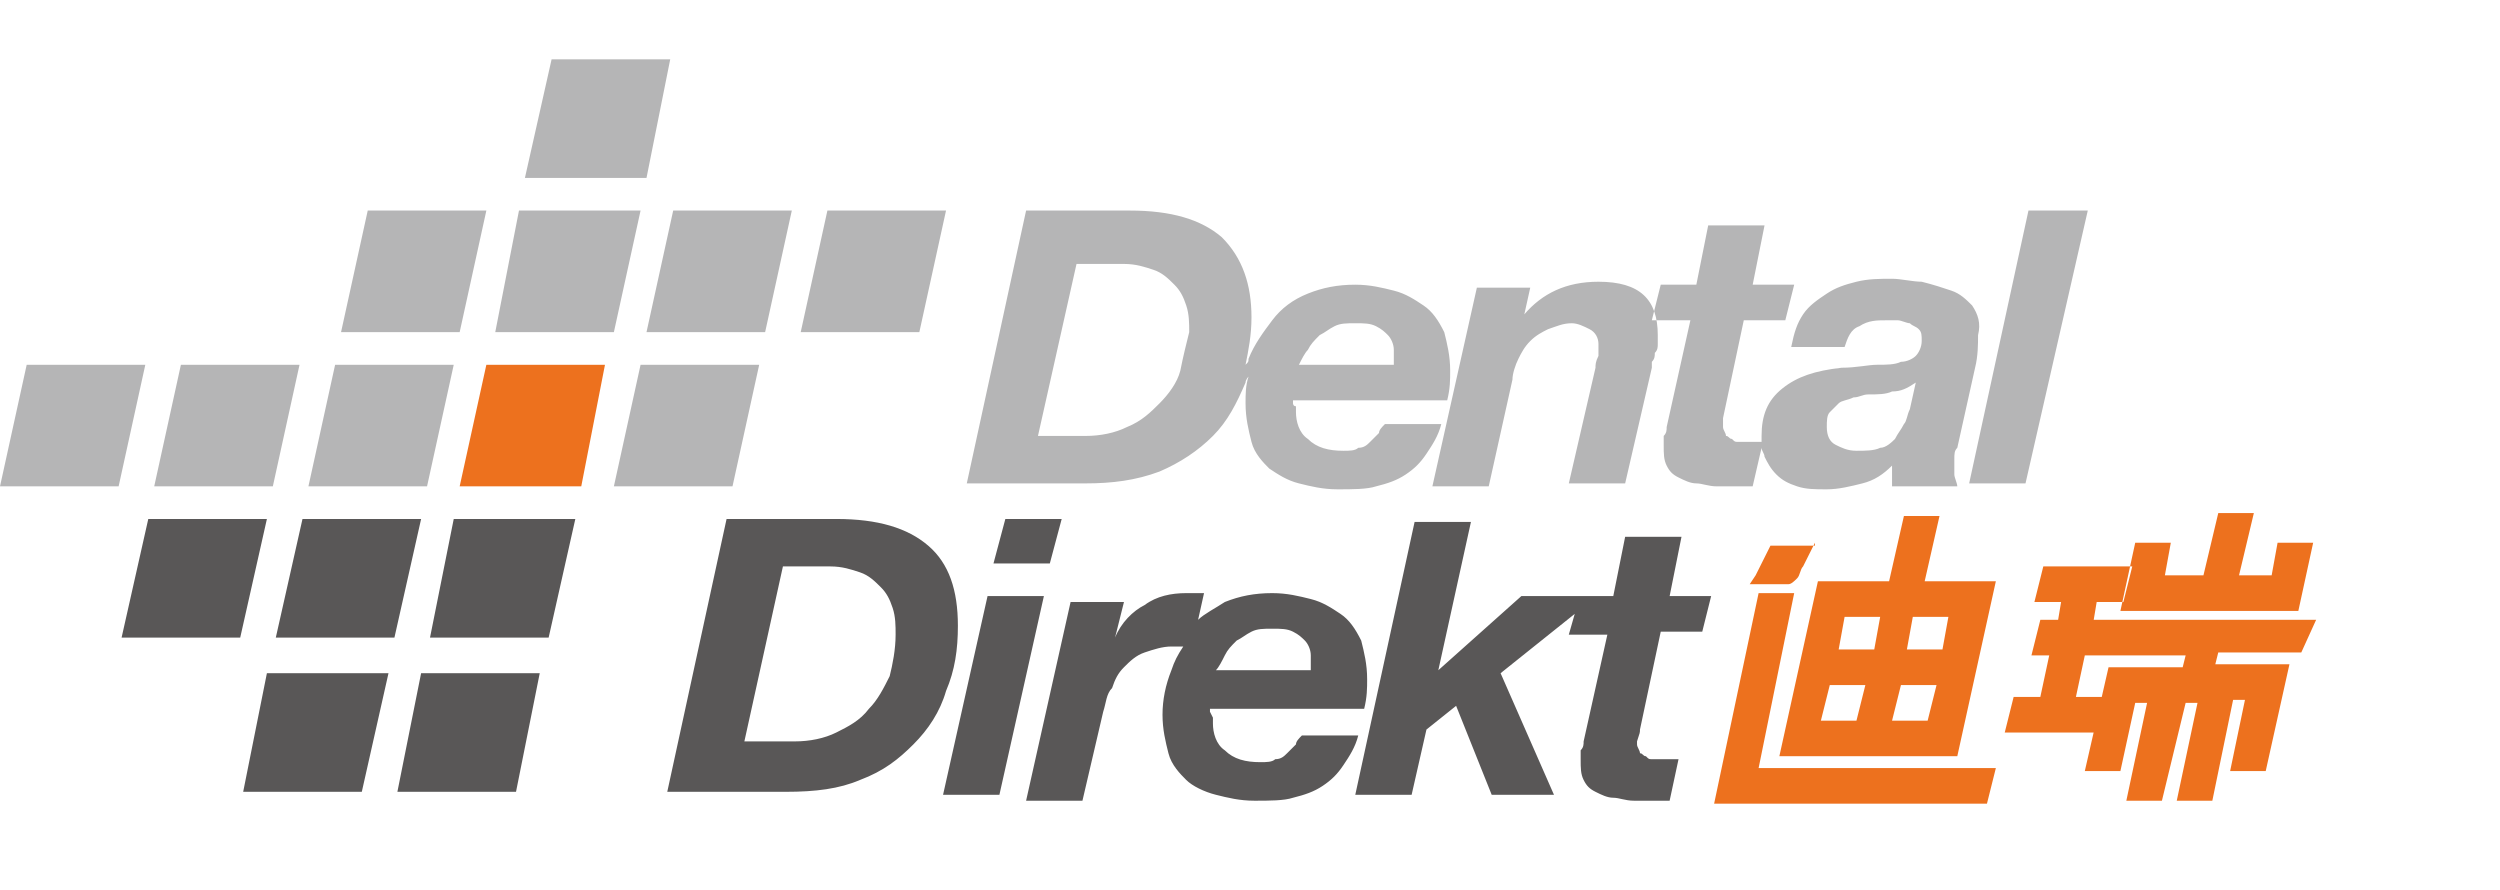
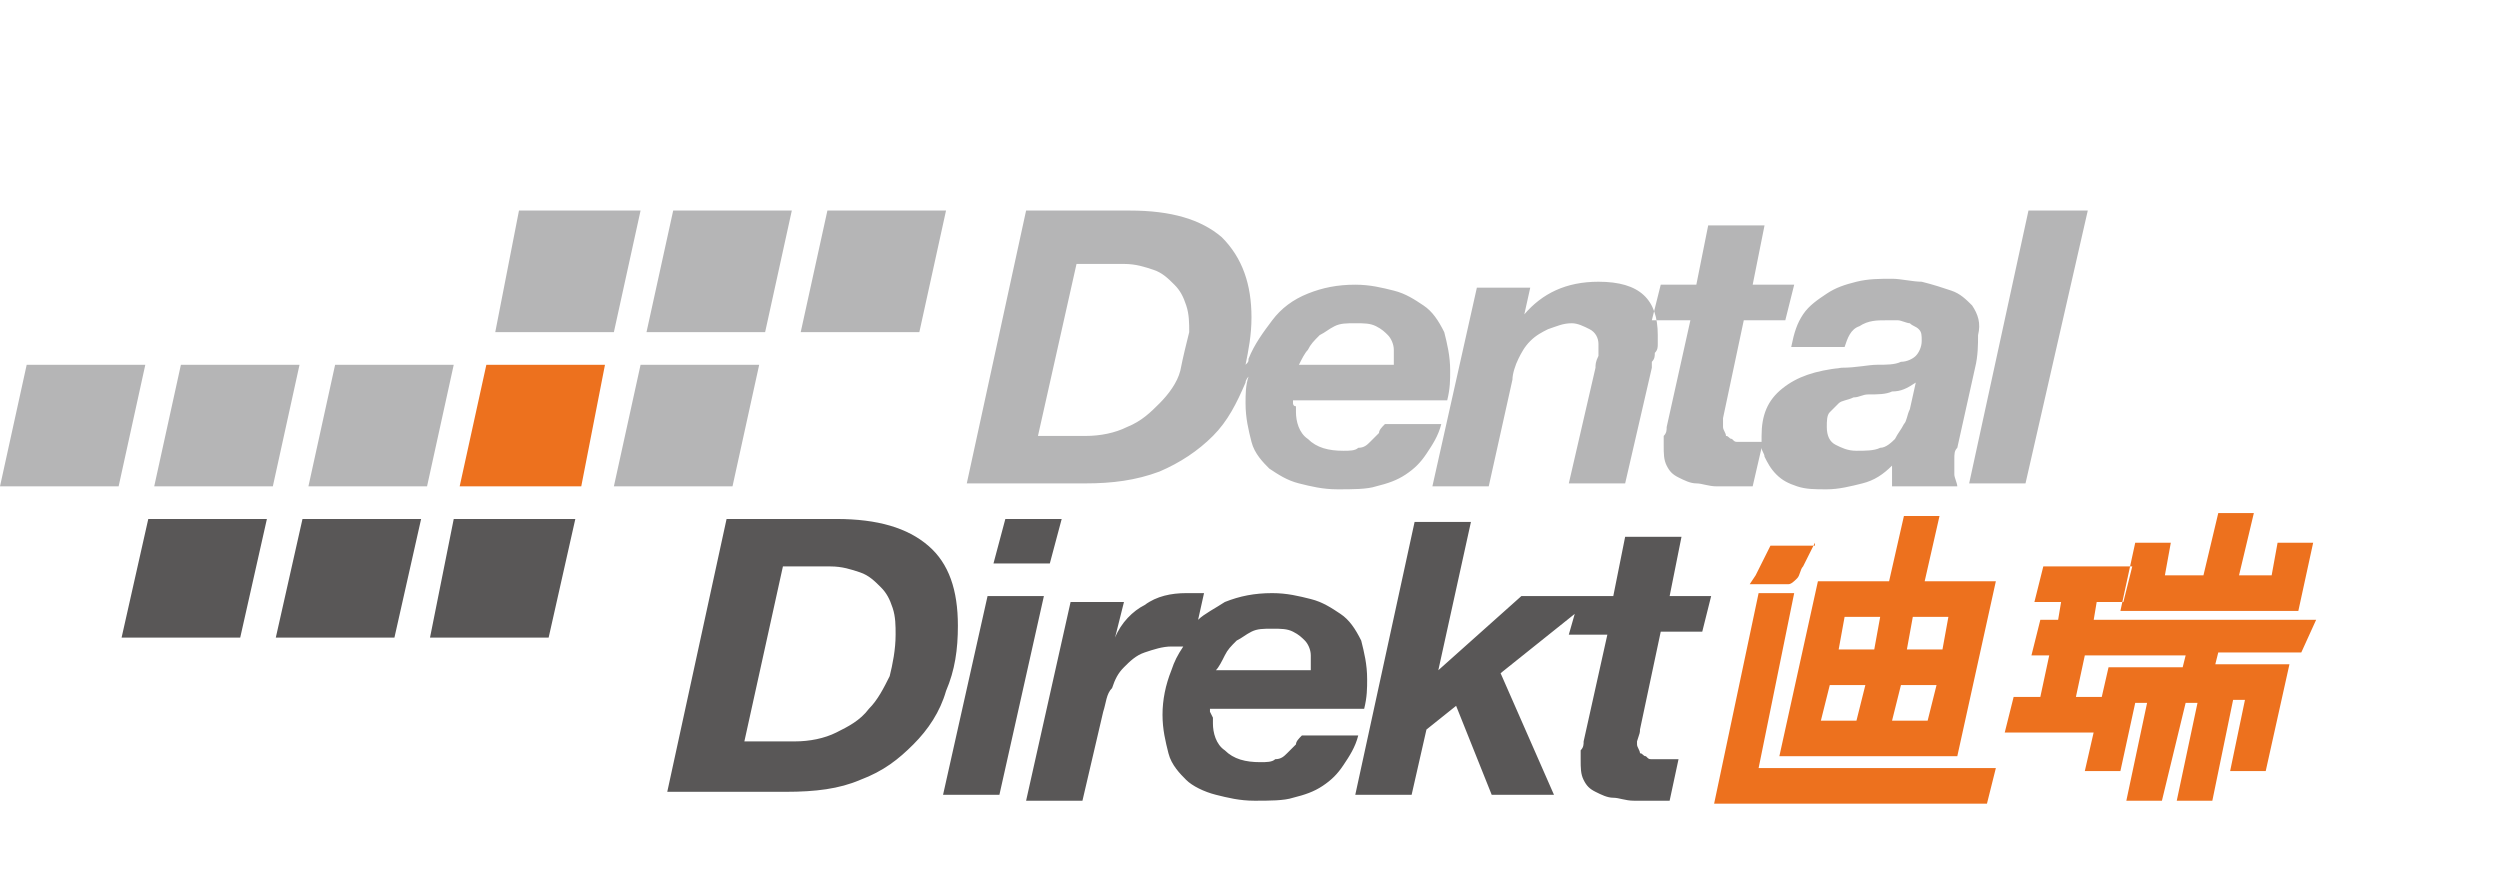
<svg xmlns="http://www.w3.org/2000/svg" version="1.1" id="图层_1" x="0px" y="0px" viewBox="0 0 84.3 30" style="enable-background:new 0 0 84.3 30;" xml:space="preserve">
  <style type="text/css">
	.st0{fill:#B5B5B6;}
	.st1{fill:#595757;}
	.st2{fill:#ED711E;}
</style>
  <g>
    <path class="st0" d="M43.6,13.6v-0.1h5.2c0.1-0.4,0.1-0.7,0.1-1c0-0.5-0.1-0.9-0.2-1.3c-0.2-0.4-0.4-0.7-0.7-0.9s-0.6-0.4-1-0.5   s-0.8-0.2-1.3-0.2c-0.6,0-1.1,0.1-1.6,0.3s-0.9,0.5-1.2,0.9s-0.6,0.8-0.8,1.3c0,0.1,0,0.1-0.1,0.2c0.1-0.5,0.2-1,0.2-1.6   c0-1.1-0.3-2-1-2.7c-0.7-0.6-1.7-0.9-3.1-0.9h-3.5l-2,9.2h4c0.9,0,1.7-0.1,2.5-0.4c0.7-0.3,1.3-0.7,1.8-1.2s0.8-1.1,1.1-1.8   c0-0.1,0.1-0.2,0.1-0.2C42,13,42,13.3,42,13.6c0,0.5,0.1,0.9,0.2,1.3c0.1,0.4,0.4,0.7,0.6,0.9c0.3,0.2,0.6,0.4,1,0.5   s0.8,0.2,1.3,0.2s1,0,1.3-0.1c0.4-0.1,0.7-0.2,1-0.4c0.3-0.2,0.5-0.4,0.7-0.7s0.4-0.6,0.5-1h-1.9c-0.1,0.1-0.2,0.2-0.2,0.3   c-0.1,0.1-0.2,0.2-0.3,0.3s-0.2,0.2-0.4,0.2c-0.1,0.1-0.3,0.1-0.5,0.1c-0.5,0-0.9-0.1-1.2-0.4c-0.3-0.2-0.4-0.6-0.4-0.9v-0.2   C43.6,13.7,43.6,13.6,43.6,13.6z M44.1,11.8c0.1-0.2,0.2-0.3,0.4-0.5c0.2-0.1,0.3-0.2,0.5-0.3s0.4-0.1,0.7-0.1s0.5,0,0.7,0.1   s0.3,0.2,0.4,0.3c0.1,0.1,0.2,0.3,0.2,0.5s0,0.3,0,0.5h-3.2C43.9,12.1,44,11.9,44.1,11.8z M39.8,12.5c-0.1,0.4-0.4,0.8-0.7,1.1   s-0.6,0.6-1.1,0.8c-0.4,0.2-0.9,0.3-1.4,0.3H35l1.3-5.8h1.6c0.4,0,0.7,0.1,1,0.2c0.3,0.1,0.5,0.3,0.7,0.5s0.3,0.4,0.4,0.7   s0.1,0.6,0.1,0.9C40,11.6,39.9,12,39.8,12.5z M51.6,9.7l-0.2,0.9l0,0c0.6-0.7,1.4-1.1,2.5-1.1c1.4,0,2,0.6,2,1.8c0,0.1,0,0.2,0,0.3   s0,0.2-0.1,0.3c0,0.1,0,0.2-0.1,0.3c0,0.1,0,0.2,0,0.2l-0.9,3.9h-1.9l0.9-3.9c0-0.1,0-0.2,0.1-0.4c0-0.2,0-0.3,0-0.4   c0-0.2-0.1-0.4-0.3-0.5s-0.4-0.2-0.6-0.2c-0.3,0-0.5,0.1-0.8,0.2c-0.2,0.1-0.4,0.2-0.6,0.4c-0.2,0.2-0.3,0.4-0.4,0.6   c-0.1,0.2-0.2,0.5-0.2,0.7l-0.8,3.6h-1.9l1.5-6.7H51.6z M66.5,10.3c-0.2-0.2-0.4-0.4-0.7-0.5c-0.3-0.1-0.6-0.2-1-0.3   c-0.3,0-0.7-0.1-1-0.1c-0.4,0-0.8,0-1.2,0.1s-0.7,0.2-1,0.4s-0.6,0.4-0.8,0.7s-0.3,0.6-0.4,1.1h1.8c0.1-0.3,0.2-0.6,0.5-0.7   c0.3-0.2,0.6-0.2,0.9-0.2c0.1,0,0.3,0,0.4,0s0.3,0.1,0.4,0.1c0.1,0.1,0.2,0.1,0.3,0.2c0.1,0.1,0.1,0.2,0.1,0.4s-0.1,0.4-0.2,0.5   s-0.3,0.2-0.5,0.2c-0.2,0.1-0.5,0.1-0.8,0.1s-0.7,0.1-1.2,0.1c-0.9,0.1-1.5,0.3-2,0.7s-0.7,0.9-0.7,1.6c0,0.1,0,0.1,0,0.2   c-0.2,0-0.4,0-0.6,0c-0.1,0-0.1,0-0.2,0c-0.1,0-0.1,0-0.2-0.1c-0.1,0-0.1-0.1-0.2-0.1c0-0.1-0.1-0.2-0.1-0.3v-0.1   c0-0.1,0-0.1,0-0.2l0.7-3.3h1.4l0.3-1.2h-1.4l0.4-2h-1.9l-0.4,2H56l-0.3,1.2H57l-0.8,3.6c0,0.1,0,0.2-0.1,0.3c0,0.1,0,0.2,0,0.3   c0,0.3,0,0.5,0.1,0.7s0.2,0.3,0.4,0.4s0.4,0.2,0.6,0.2c0.2,0,0.4,0.1,0.7,0.1c0.2,0,0.4,0,0.6,0c0.2,0,0.4,0,0.6,0l0.3-1.3   c0,0.1,0.1,0.2,0.1,0.3c0.1,0.2,0.2,0.4,0.4,0.6s0.4,0.3,0.7,0.4s0.6,0.1,1,0.1s0.8-0.1,1.2-0.2s0.7-0.3,1-0.6v0.7H66   c0-0.1-0.1-0.3-0.1-0.4s0-0.3,0-0.5s0-0.3,0.1-0.4l0.6-2.7c0.1-0.4,0.1-0.8,0.1-1.1C66.8,10.9,66.7,10.6,66.5,10.3z M64.4,13.8   c-0.1,0.2-0.1,0.4-0.2,0.5c-0.1,0.2-0.2,0.3-0.3,0.5c-0.1,0.1-0.3,0.3-0.5,0.3c-0.2,0.1-0.5,0.1-0.8,0.1s-0.5-0.1-0.7-0.2   c-0.2-0.1-0.3-0.3-0.3-0.6c0-0.2,0-0.4,0.1-0.5s0.2-0.2,0.3-0.3s0.3-0.1,0.5-0.2c0.2,0,0.3-0.1,0.5-0.1c0.3,0,0.6,0,0.8-0.1   c0.3,0,0.5-0.1,0.8-0.3L64.4,13.8z M70.4,7.1l-2.1,9.2h-1.9l2-9.2C68.4,7.1,70.4,7.1,70.4,7.1z" />
    <path class="st1" d="M28.2,17.5c1.4,0,2.4,0.3,3.1,0.9c0.7,0.6,1,1.5,1,2.7c0,0.8-0.1,1.5-0.4,2.2c-0.2,0.7-0.6,1.3-1.1,1.8   s-1,0.9-1.8,1.2c-0.7,0.3-1.5,0.4-2.5,0.4h-4l2-9.2H28.2z M26.8,25c0.5,0,1-0.1,1.4-0.3c0.4-0.2,0.8-0.4,1.1-0.8   c0.3-0.3,0.5-0.7,0.7-1.1c0.1-0.4,0.2-0.9,0.2-1.4c0-0.3,0-0.6-0.1-0.9s-0.2-0.5-0.4-0.7c-0.2-0.2-0.4-0.4-0.7-0.5   c-0.3-0.1-0.6-0.2-1-0.2h-1.6L25.1,25H26.8z M35.2,20.1l-1.5,6.7h-1.9l1.5-6.7C33.3,20.1,35.2,20.1,35.2,20.1z M33.5,19l0.4-1.5   h1.9L35.4,19H33.5z M40.8,24v-0.1H46c0.1-0.4,0.1-0.7,0.1-1c0-0.5-0.1-0.9-0.2-1.3c-0.2-0.4-0.4-0.7-0.7-0.9   c-0.3-0.2-0.6-0.4-1-0.5S43.4,20,42.9,20c-0.6,0-1.1,0.1-1.6,0.3c-0.3,0.2-0.7,0.4-0.9,0.6l0.2-0.9c-0.2,0-0.4,0-0.6,0   c-0.5,0-1,0.1-1.4,0.4c-0.4,0.2-0.8,0.6-1,1.1l0,0l0.3-1.2h-1.8L34.6,27h1.9l0.7-3c0.1-0.3,0.1-0.6,0.3-0.8   c0.1-0.3,0.2-0.5,0.4-0.7s0.4-0.4,0.7-0.5s0.6-0.2,0.9-0.2c0.1,0,0.2,0,0.4,0c-0.2,0.3-0.3,0.5-0.4,0.8c-0.2,0.5-0.3,1-0.3,1.5   s0.1,0.9,0.2,1.3c0.1,0.4,0.4,0.7,0.6,0.9s0.6,0.4,1,0.5s0.8,0.2,1.3,0.2s1,0,1.3-0.1c0.4-0.1,0.7-0.2,1-0.4   c0.3-0.2,0.5-0.4,0.7-0.7c0.2-0.3,0.4-0.6,0.5-1h-1.9c-0.1,0.1-0.2,0.2-0.2,0.3c-0.1,0.1-0.2,0.2-0.3,0.3c-0.1,0.1-0.2,0.2-0.4,0.2   c-0.1,0.1-0.3,0.1-0.5,0.1c-0.5,0-0.9-0.1-1.2-0.4c-0.3-0.2-0.4-0.6-0.4-0.9v-0.2C40.8,24,40.8,24,40.8,24z M41.3,22.1   c0.1-0.2,0.2-0.3,0.4-0.5c0.2-0.1,0.3-0.2,0.5-0.3c0.2-0.1,0.4-0.1,0.7-0.1s0.5,0,0.7,0.1s0.3,0.2,0.4,0.3c0.1,0.1,0.2,0.3,0.2,0.5   s0,0.3,0,0.5H41C41.1,22.5,41.2,22.3,41.3,22.1z M55.3,24.6l0.7-3.3h1.4l0.3-1.2h-1.4l0.4-2h-1.9l-0.4,2h-0.7h-0.5h-1.9l-2.8,2.5   l0,0l1.1-5h-1.9l-2,9.2h1.9l0.5-2.2l1-0.8l1.2,3h2.1l-1.8-4.1l2.5-2l-0.2,0.7h1.3L53.4,25c0,0.1,0,0.2-0.1,0.3c0,0.1,0,0.2,0,0.3   c0,0.3,0,0.5,0.1,0.7s0.2,0.3,0.4,0.4s0.4,0.2,0.6,0.2c0.2,0,0.4,0.1,0.7,0.1c0.2,0,0.4,0,0.6,0c0.2,0,0.4,0,0.6,0l0.3-1.4   c-0.2,0-0.5,0-0.7,0c-0.1,0-0.1,0-0.2,0c-0.1,0-0.1,0-0.2-0.1c-0.1,0-0.1-0.1-0.2-0.1c0-0.1-0.1-0.2-0.1-0.3V25   C55.3,24.7,55.3,24.7,55.3,24.6z" />
    <g>
      <polygon class="st1" points="5,17.5 9,17.5 8.1,21.5 4.1,21.5   " />
      <polygon class="st1" points="10.2,17.5 14.2,17.5 13.3,21.5 9.3,21.5   " />
-       <polygon class="st0" points="12.4,7.1 16.4,7.1 15.5,11.2 11.5,11.2   " />
      <polygon class="st0" points="22.7,7.1 26.7,7.1 25.8,11.2 21.8,11.2   " />
      <polygon class="st0" points="27.9,7.1 31.9,7.1 31,11.2 27,11.2   " />
-       <polygon class="st1" points="9,22.7 13.1,22.7 12.2,26.7 8.2,26.7   " />
      <polygon class="st0" points="6.1,12.3 10.1,12.3 9.2,16.4 5.2,16.4   " />
      <polygon class="st0" points="11.3,12.3 15.3,12.3 14.4,16.4 10.4,16.4   " />
      <polygon class="st0" points="0.9,12.3 4.9,12.3 4,16.4 0,16.4   " />
      <polygon class="st0" points="21.6,12.3 25.6,12.3 24.7,16.4 20.7,16.4   " />
      <polygon class="st1" points="15.3,17.5 19.4,17.5 18.5,21.5 14.5,21.5   " />
-       <polygon class="st0" points="18.6,2 22.6,2 21.8,6 17.7,6   " />
      <polygon class="st0" points="17.5,7.1 21.6,7.1 20.7,11.2 16.7,11.2   " />
-       <polygon class="st1" points="14.2,22.7 18.2,22.7 17.4,26.7 13.4,26.7   " />
      <polygon class="st2" points="16.4,12.3 20.4,12.3 19.6,16.4 15.5,16.4   " />
    </g>
    <path class="st2" d="M74.8,22l-0.1,0.4h2.5L76.4,26h-1.2l0.5-2.4h-0.4L74.6,27h-1.2l0.7-3.3h-0.4L72.9,27h-1.2l0.7-3.3H72L71.5,26   h-1.2l0.8-3.5h2.5l0.1-0.4h-3.4L70,23.5h0.9l-0.3,1.2h-3l0.3-1.2h0.9l0.3-1.4h-0.6l0.3-1.2h0.6l0.1-0.6h-0.9l0.3-1.2h3l-0.3,1.2   h-0.9l-0.1,0.6h7.5L77.6,22H74.8z M77.5,20.6l0.5-2.3h-1.2l-0.2,1.1h-1.1l0.5-2.1h-1.2l-0.5,2.1H73l0.2-1.1H72l-0.5,2.3H77.5z    M61.2,18.3l-0.4,0.8c-0.1,0.1-0.1,0.3-0.2,0.4c-0.1,0.1-0.2,0.2-0.3,0.2l0,0c-0.2,0-1.3,0-1.3,0l0.2-0.3l0.5-1h1.5V18.3z M60,25.5   l1.3-5.9h2.4l0.5-2.2h1.2l-0.5,2.2h2.4L66,25.5H60z M62.6,24.3l0.3-1.2h-1.2l-0.3,1.2H62.6z M63.2,21.9l0.2-1.1h-1.2L62,21.9H63.2z    M64.1,23.1l-0.3,1.2H65l0.3-1.2H64.1z M65.5,21.9l0.2-1.1h-1.2l-0.2,1.1H65.5z M60.5,20h-1.2l-1.5,7.1h0.7l0,0H67l0.3-1.2h-8   L60.5,20z" />
  </g>
  <g>
    <path class="st1" d="M100,27.1c0.1,0,0.2,0,0.3-0.1L100,27.1z M93.5,26.8c2.7,0.8,4.8,0.6,5.6,0.5c0.2,0,0.6-0.1,0.8-0.1h0.2   c-1.4,0.3-2.6,0.2-3.1,0.2C95.7,27.3,94.6,27.1,93.5,26.8c-0.3-0.1-0.3-0.1-0.4-0.1C93.2,26.7,93.4,26.8,93.5,26.8 M94.8,26.9   c-0.4-0.1-0.4-0.1-0.5,0c0.2,0.1,0.5,0.1,0.6,0.2c3.6,0.7,6-0.1,6.8-0.4c0.2-0.1,0.4-0.2,0.6-0.3C100.9,27,98.4,27.5,94.8,26.9    M102.4,26.4c0.1,0,0.2-0.1,0.2-0.1C102.5,26.3,102.4,26.4,102.4,26.4 M98.1,26.8c-1.5,0-3.9-0.2-6.6-1.3c-0.3-0.1-0.3-0.1-0.4-0.1   c0.1,0.1,0.2,0.2,0.7,0.4c2.5,1,7.7,2.1,11.9,0l0.7-0.4C103.2,26,101.5,26.8,98.1,26.8 M93.6,25.7c-0.4-0.1-0.4-0.1-0.6,0   c0.1,0.1,0.2,0.2,0.7,0.3c2.2,0.5,7.6,1.4,11.5-1.3l0.4-0.3C103.8,25.9,99.5,27.1,93.6,25.7 M105.7,24.3c0.1,0,0.1-0.1,0.2-0.1   L105.7,24.3z M88.5,22.9C88.5,22.9,88.4,23,88.5,22.9c0,0.2,0.1,0.3,0.5,0.6c4.9,3,13.6,3.7,17.5,0L107,23l0,0   C106.8,23.2,101.2,29.2,88.5,22.9 M97.1,24.8c-0.7,0-0.8,0-0.9,0.1c0.1,0.1,0.1,0.2,0.8,0.3c2.3,0.2,7.9,0.3,10.6-3.1l0.4-0.6   C107.3,22.7,104.6,25.3,97.1,24.8 M90.9,22.4c-0.6-0.2-0.6-0.2-0.8-0.1c0.1,0.1,0.2,0.3,0.8,0.5c6.2,2.5,15,2.2,17.7-2.2l0.3-0.6   C106.8,24.2,98.4,25.3,90.9,22.4 M93.1,22.1c-0.7-0.2-0.8-0.1-0.9,0c0.1,0.1,0.1,0.3,0.8,0.5c7.5,2,14.5,0.5,16.3-3.5l0.1-0.3   l0.1-0.4C108.4,21.9,101.8,24.3,93.1,22.1 M101.6,21.7c-6.5,0.5-11-1.5-13.5-3.2c-0.4-0.2-0.5-0.2-0.6-0.3v0.1   c0.1,0.2,0.2,0.3,0.6,0.6c6.8,4.6,20,4.4,21.8-1.6l0.1-0.7C109.1,21.1,101.9,21.7,101.6,21.7 M99.9,20.5c-2,0-5.1-0.3-8.5-1.5   c-1.6-0.6-4.1-2.1-5.6-3.9h-0.1c0,0.2,0.1,0.4,0.3,0.7c4.9,6.4,22.9,7.6,24-0.2v-0.7C109.9,18.7,104.7,20.5,99.9,20.5 M92.3,17.9   c-0.7-0.2-0.8-0.1-0.9,0c0,0.1,0.1,0.3,0.8,0.6c7.7,2.7,17.8,1,17.8-4.5l-0.1-0.7C110.4,18.3,101.1,20.8,92.3,17.9 M97.3,17.6   c-0.5-0.1-0.7,0-0.8,0.1c-0.2,0.1-0.1,0.4,0.7,0.5c6.6,0.8,13.3-1.3,12.6-6l-0.2-0.7C110.6,15.7,105,18.4,97.3,17.6 M95.4,15.9   c-0.7-0.1-0.8,0-0.9,0.1c0,0.1,0.1,0.3,0.7,0.5c7.6,1.6,15.6-0.7,14.1-5.9l-0.2-0.4C110.6,14.2,104.6,17.8,95.4,15.9 M109.2,10.1   c0-0.1-0.1-0.1-0.1-0.2L109.2,10.1z M98.8,15c-0.5,0-0.7,0.1-0.7,0.1c-0.2,0.1-0.1,0.4,0.7,0.5c7.3,0.3,11.7-2.6,9.9-6.6l-0.3-0.6   C110.2,11.8,106.8,15.3,98.8,15 M108.3,8.3L108.3,8.3L108.3,8.3z M94.3,12.7c-0.5-0.2-0.7-0.1-0.8,0c0,0.1,0,0.3,0.6,0.5   c1,0.3,1.5,0.4,1.8,0.5c7.4,1.6,15-1.4,11.8-6.3l0,0l-0.3-0.3C110.6,11.5,103.6,15.6,94.3,12.7 M107.5,7.1   c-0.1-0.1-0.1-0.2-0.2-0.3L107.5,7.1z M106.9,9.8c-0.6,0.9-2.1,2-5.5,2.4c-0.4,0-0.5,0.2-0.6,0.2c-0.1,0.1,0,0.4,0.6,0.4   c4.9-0.5,8.2-3.2,5-6.8l-0.2-0.2L106,5.6C107.5,6.9,107.8,8.5,106.9,9.8 M106.1,5.5c0,0-0.1-0.1-0.2-0.1L106.1,5.5z M105.4,9.4   c-0.5,0.4-3.2,2.2-8.7,1.1c-0.4-0.1-0.5,0-0.6,0c-0.2,0.1-0.1,0.3,0.4,0.5c0.9,0.2,2.8,0.6,5.1,0.3c4.8-0.6,7.3-3.6,3.4-6.8   l-0.1-0.1c-0.1-0.1-0.3-0.2-0.5-0.3C107.3,6.3,106.8,8.3,105.4,9.4 M104.3,4.2C104.3,4.1,104.3,4.1,104.3,4.2   c-0.1-0.1-0.2-0.1-0.2-0.1C104.2,4.1,104.3,4.1,104.3,4.2 M99.3,3.9c-0.1,0-0.1,0.1-0.2,0.1C99,4,99,4,99,4l0,0l0,0   c0.4,0,0.5,0,0.5,0l0,0C99.4,3.9,99.4,3.9,99.3,3.9L99.3,3.9 M103.6,3.7c1.5,1.1,2.1,2.1,1.9,3.3c-0.1,0.6-0.7,1.5-2.8,2.2   c-0.2,0.1-0.3,0.2-0.3,0.2c-0.1,0.2,0.1,0.4,0.5,0.3c4.5-1.4,3.4-4.6,0.6-6.1c0,0-0.1,0-0.1-0.1C103.3,3.6,103.5,3.7,103.6,3.7    M100.2,3.6c-0.1,0-0.1,0-0.2,0.1c-0.1,0,0,0.1,0,0.1c0.4,0.2,0.5,0.5,0.5,0.6c0,0.3-0.2,0.5-0.3,0.5c0,0-0.1,0-0.1,0.1   s0.3,0.4,0.5,0.3c0.1-0.1,0.2-0.2,0.3-0.2C101.4,4.3,100.6,3.6,100.2,3.6L100.2,3.6 M102.8,3.5c1.3,0.9,1.8,1.9,1.5,2.9   c-0.2,0.5-0.8,1.3-2.9,1.8c0,0-0.2,0-0.2,0.1c-0.1,0.2,0,0.4,0.4,0.4c0.4-0.1,0.7-0.2,1.1-0.3c3.7-1.3,2.3-4.1,0.1-5   c-0.1,0-0.1,0-0.2,0C102.6,3.4,102.7,3.4,102.8,3.5 M100.9,3.4C100.9,3.4,100.9,3.5,100.9,3.4c1,0.7,1,1.2,1,1.4   c-0.1,0.6-0.7,0.9-1,1c-0.2,0.1-0.2,0.1-0.3,0.1c-0.1,0.1,0.1,0.4,0.4,0.4c0.2-0.1,0.6-0.2,0.9-0.5c1.4-1.1-0.3-2.5-0.7-2.5   C101.1,3.4,101,3.4,100.9,3.4 M101.8,3.3L101.8,3.3c0.6,0.4,1.2,0.9,1.3,1.6s-0.4,1.2-0.6,1.4l-0.1,0.1c0,0.2,0.2,0.4,0.5,0.3   C104.7,5.1,102.3,3.4,101.8,3.3C101.9,3.3,101.9,3.3,101.8,3.3L101.8,3.3" />
  </g>
</svg>